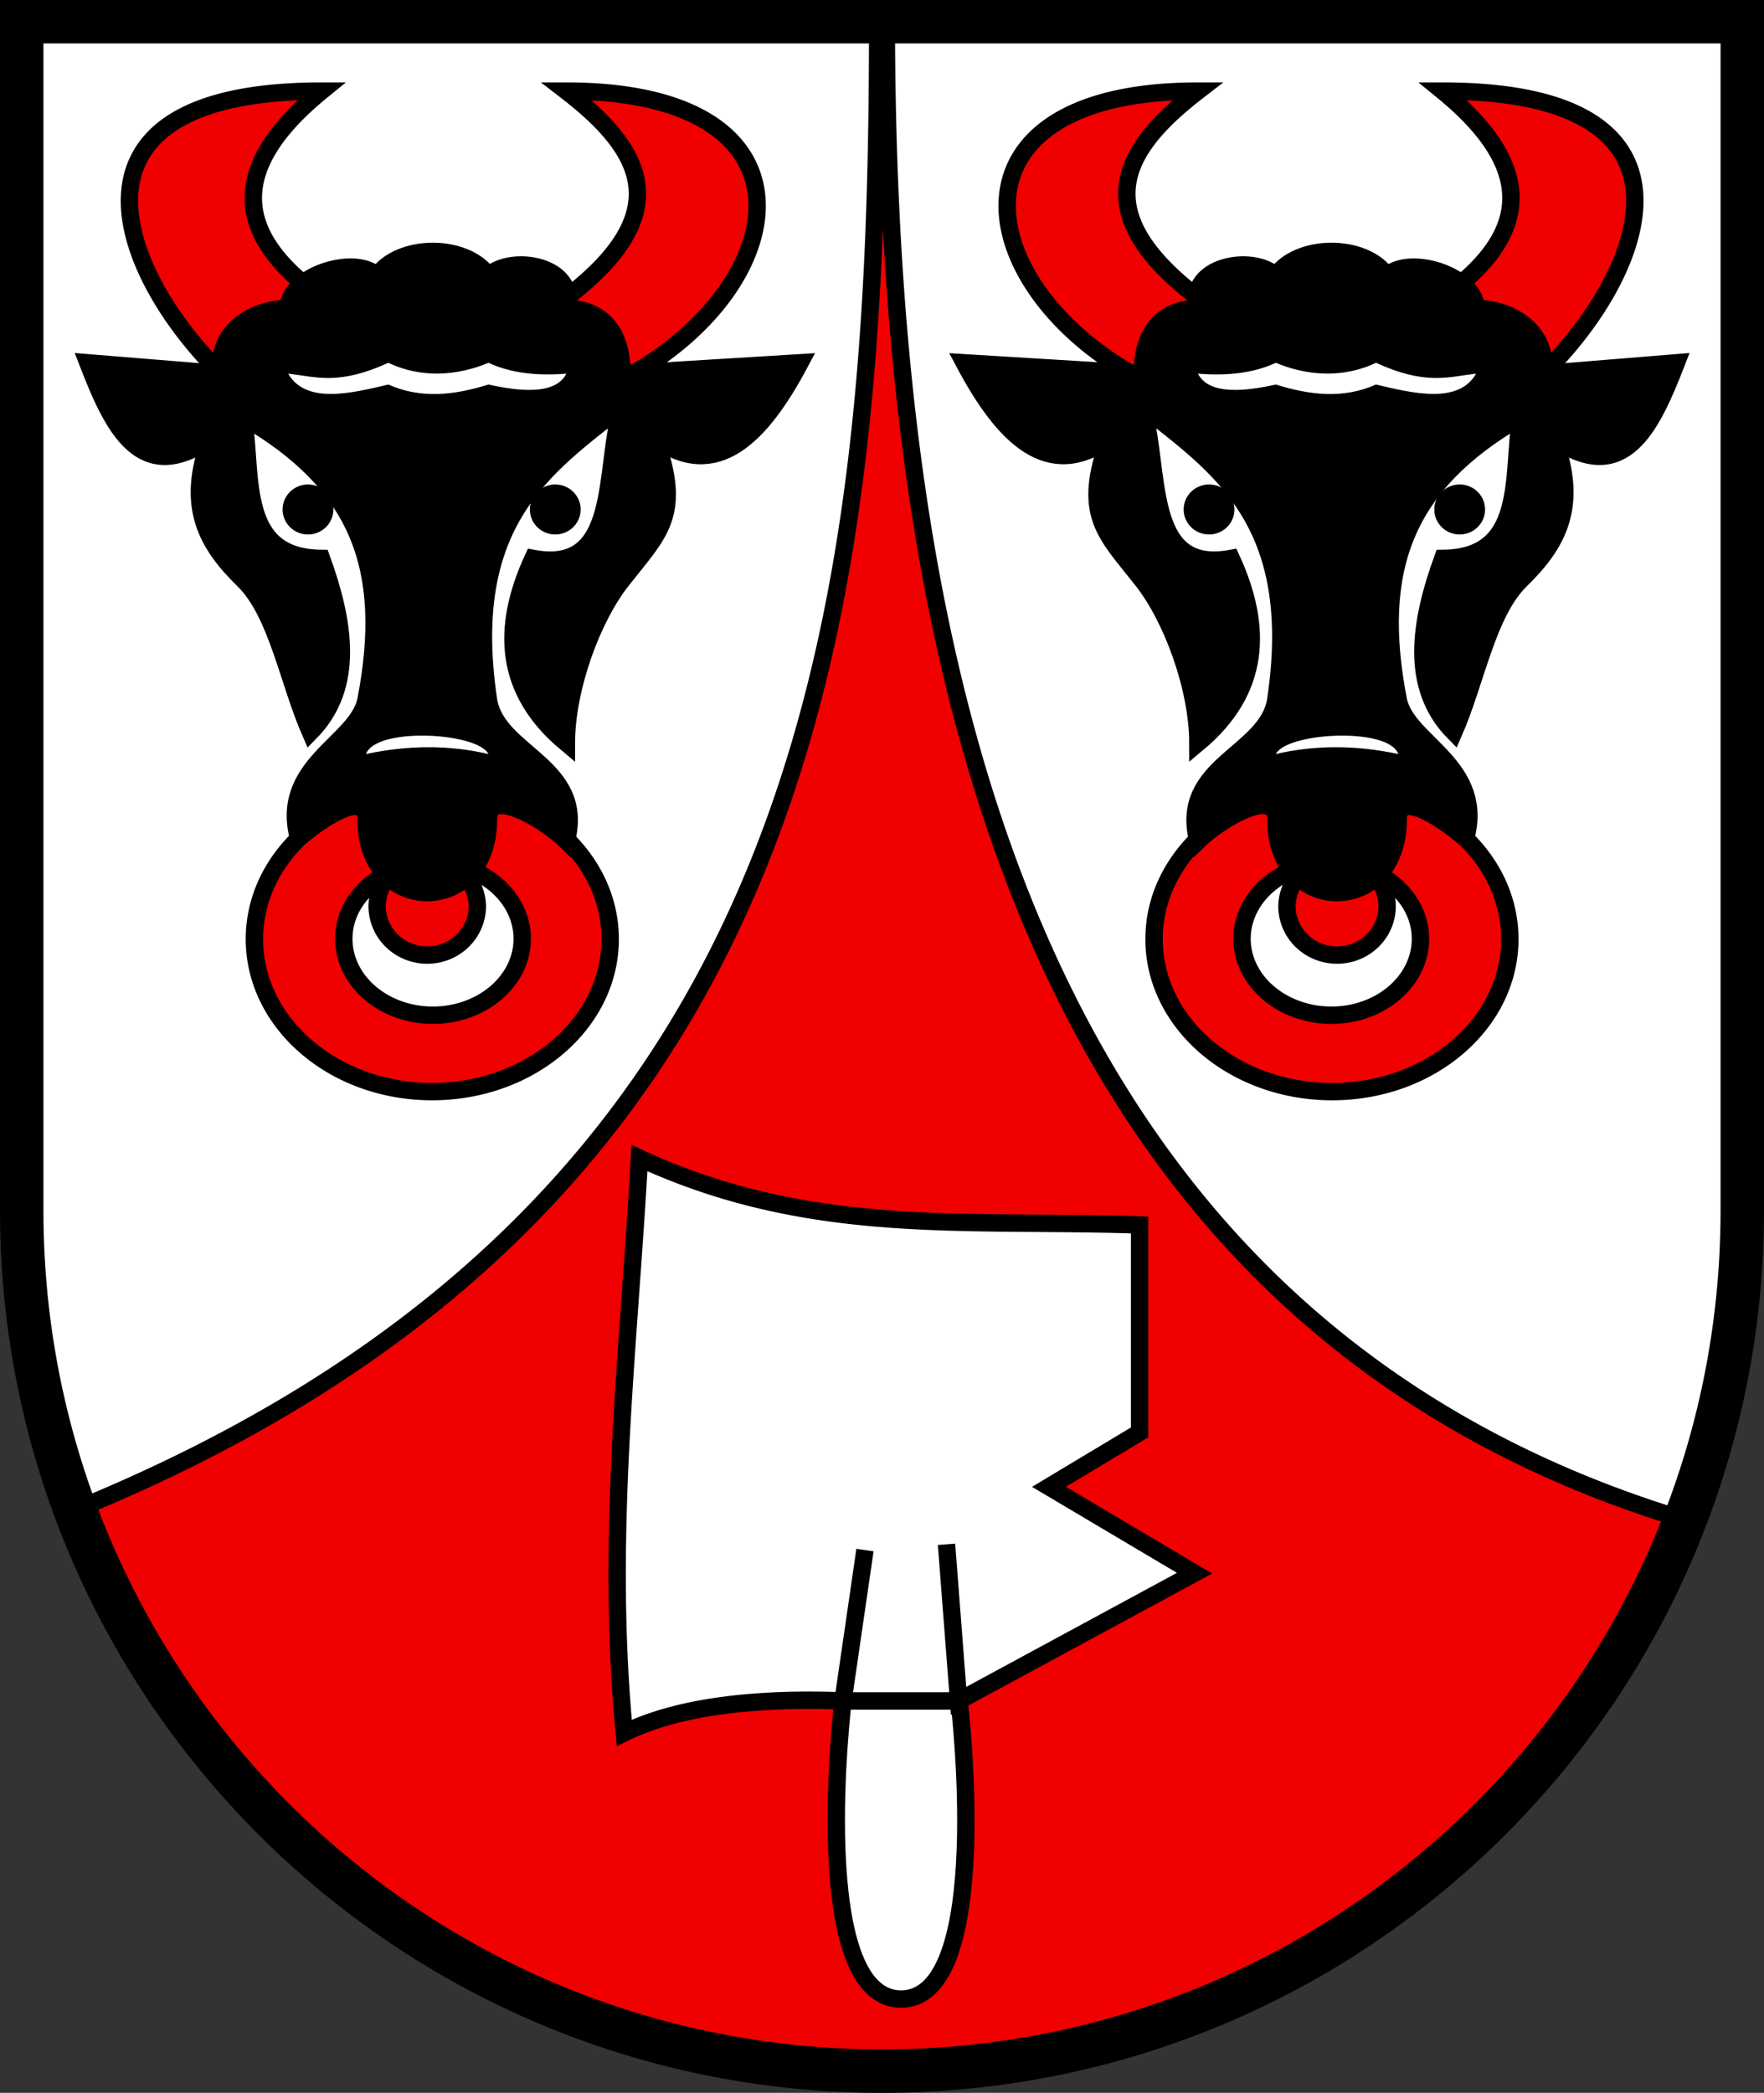
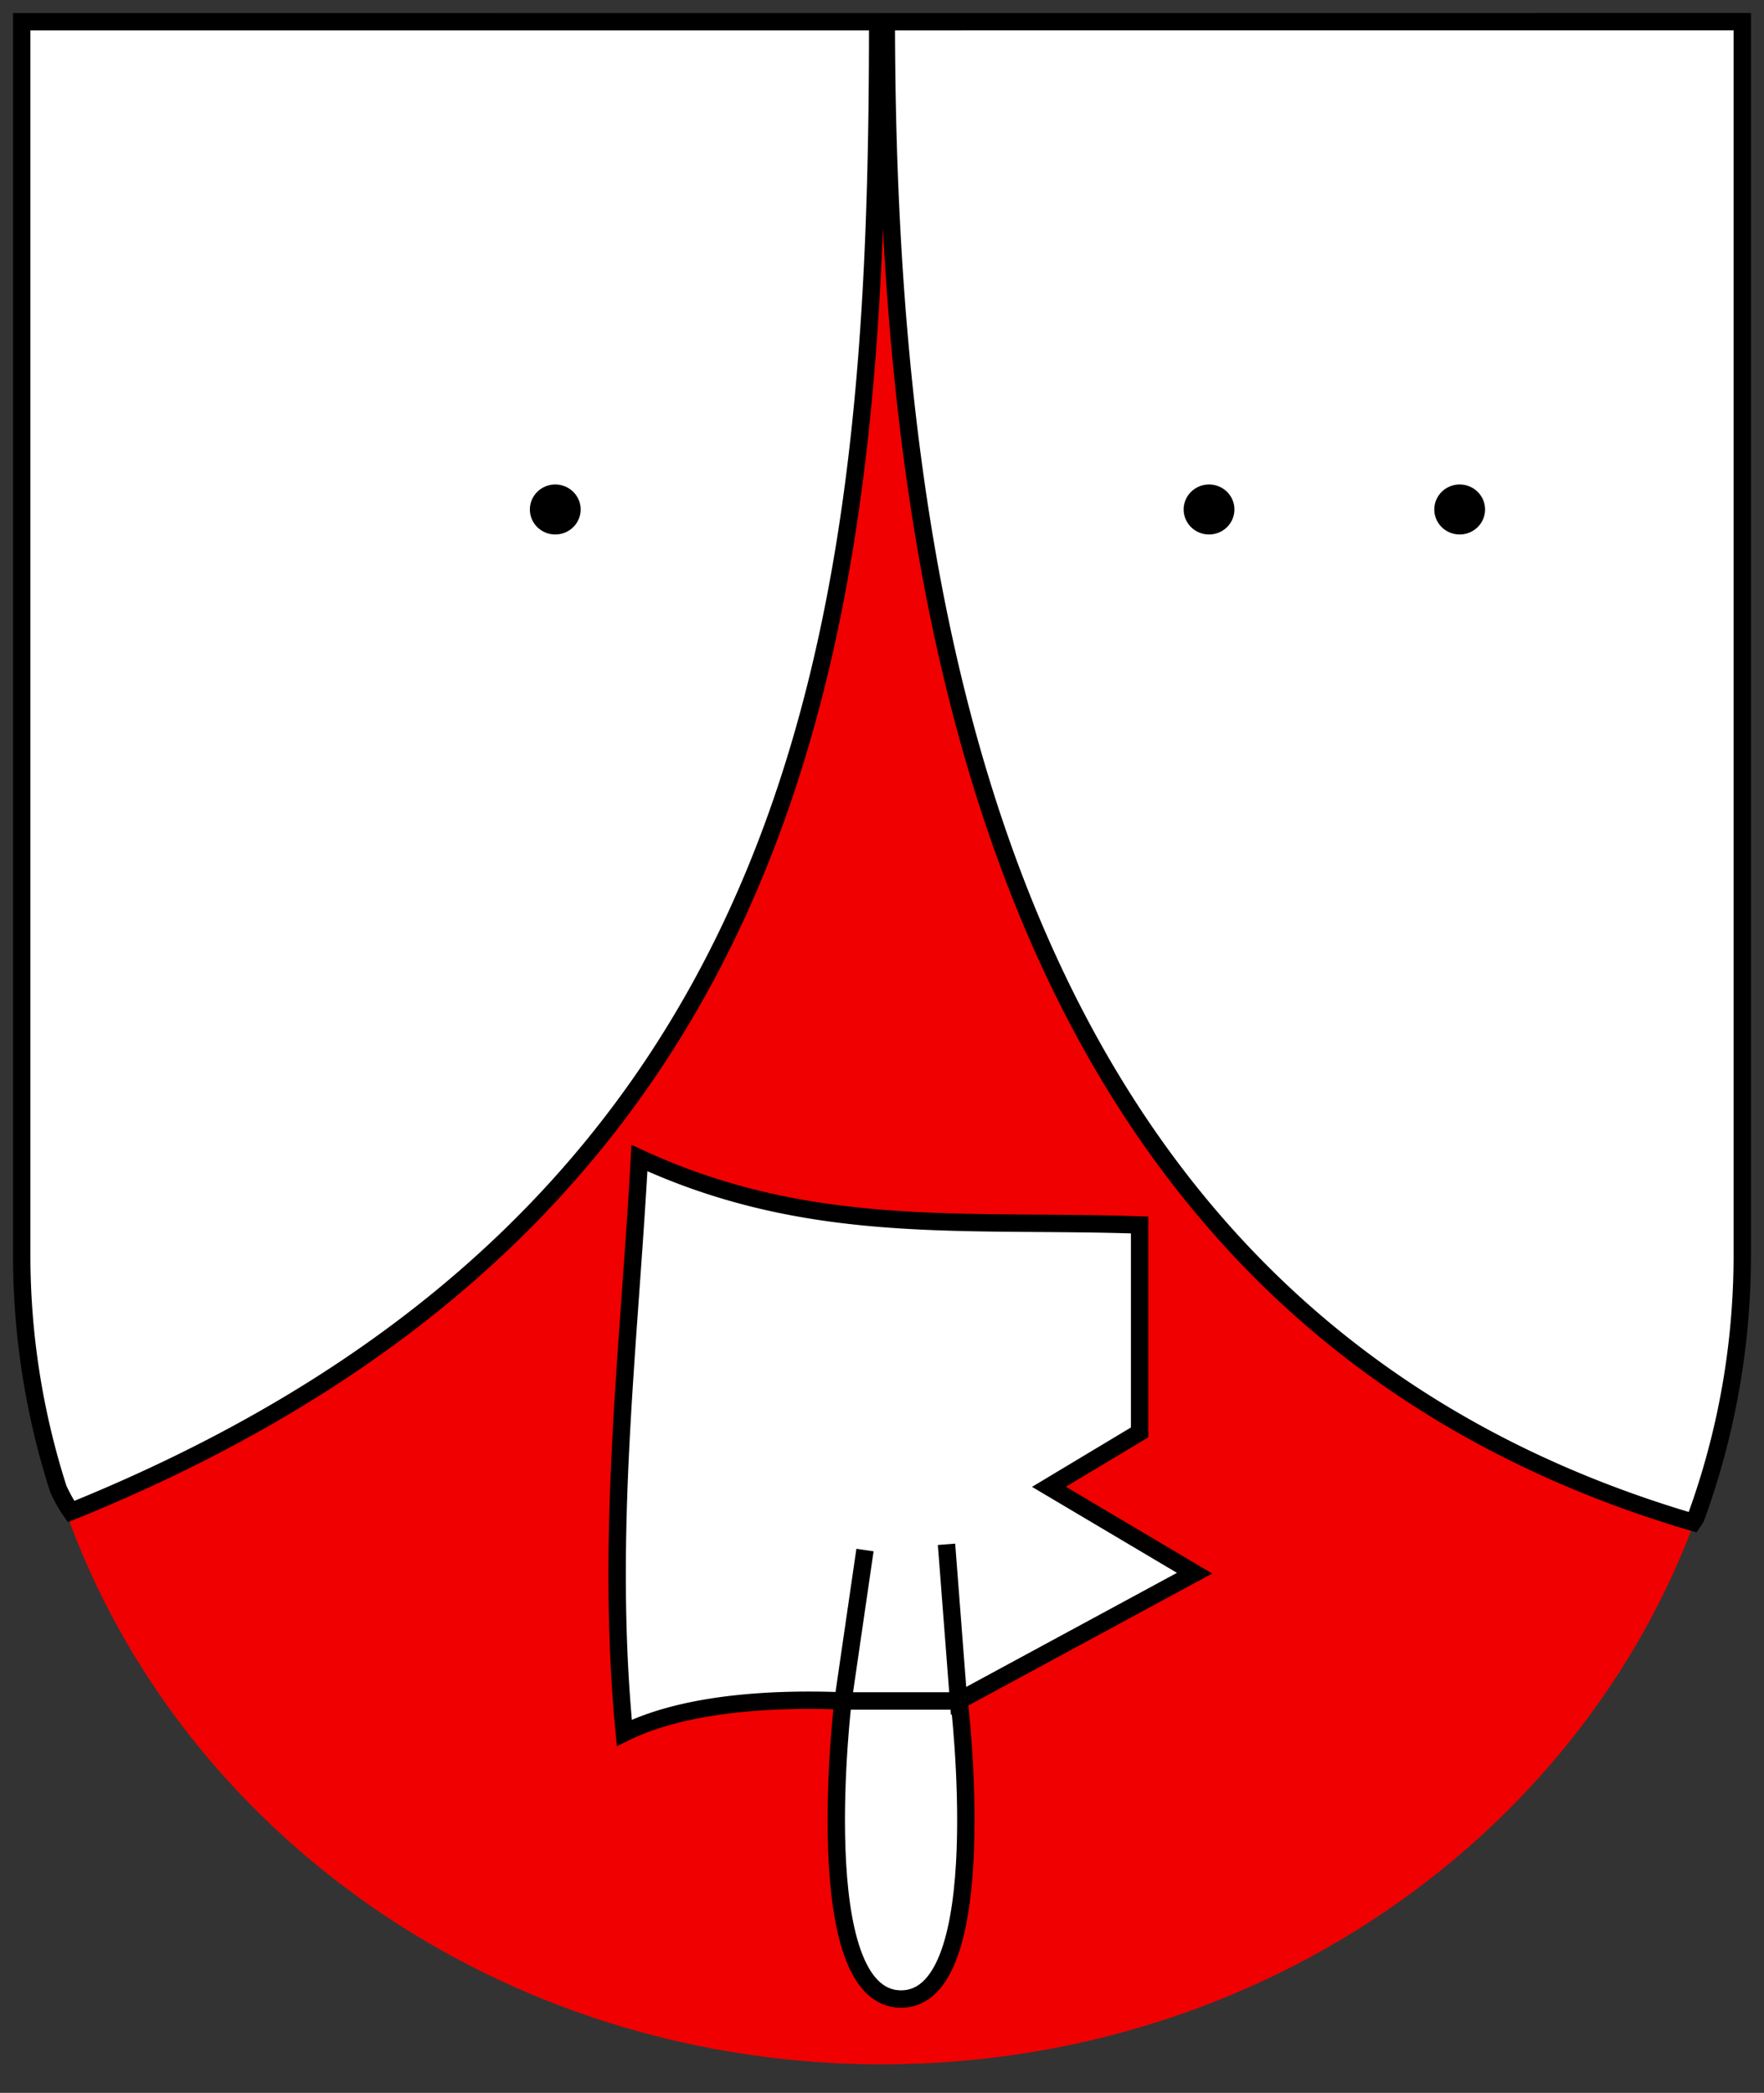
<svg xmlns="http://www.w3.org/2000/svg" width="406.1" height="481.6">
  <rect width="100%" height="100%" fill="#333333" stroke="none" />
  <path d="M5 5v283.8c0 102.86 88.667 186.24 198.05 186.24S401.1 391.656 401.1 288.8V5z" fill="#f00000" />
  <g fill="#fff" stroke="#000" stroke-width="4">
    <path d="m194.07 391.42s-8.252 68.589 13.368 68.589c21.621 0 13.368-68.589 13.368-68.589z" />
    <path d="m241.489 342.142 20.868-12.524v-47.726c-40.216-1.379-75.807 2.78-115.15-15.401-2.414 44.028-7.853 86.748-3.478 132.27 13.248-6.527 32.346-8.052 50.345-7.349l5.058-34.72-5.058 34.72h26.607l-2.778-36.039 2.778 36.04 54.327-29.395zm-37.45-337.14c.191 134.43 25.066 297.98 185.69 345.3.233-.328.454-.671.68-1.024a175.91 175.91 0 0 0 10.688-60.476V4.992zm-199.04 0v283.81c0 18.734 2.966 36.809 8.438 53.866.925 1.968 1.881 3.688 2.93 5.16 172.33-69.72 185.67-208.22 185.69-342.83z" />
  </g>
  <g stroke="#000" stroke-width="4">
-     <path d="m74.022 20.96c-64.051 0-46.117 42.515-23.059 65.023h94.797c37.455-21.553 43.554-65.023-15.373-65.023 17.143 13.215 26.018 27.696 0 47.518h-56.365c-19.057-13.562-22.723-28.961 0-47.518zm201.75 0c-58.927 0-52.826 43.47-15.371 65.023h94.795c23.058-22.508 40.992-65.023-23.059-65.023 22.723 18.557 19.057 33.956 0 47.518h-56.365c-26.018-19.822-17.143-34.303 0-47.518zm-176.29 160.06c-22.62 0-40.912 15.741-40.912 35.09s18.292 35.09 40.912 35.09c22.621 0 40.994-15.741 40.994-35.09s-18.374-35.09-40.994-35.09zm207.19 0c-22.62 0-40.992 15.741-40.992 35.09s18.371 35.09 40.992 35.09 40.912-15.741 40.912-35.09-18.292-35.09-40.912-35.09zm-4.328 17.795a11.529 11.254 0 0 0-6.066 9.71 11.529 11.254 0 0 0 11.529 11.255 11.529 11.254 0 0 0 11.529-11.254 11.529 11.254 0 0 0-3.66-8.14c6.698 2.895 11.331 8.787 11.331 15.647 0 9.696-9.162 17.584-20.496 17.584s-20.574-7.888-20.574-17.584c0-8.474 7.06-15.566 16.406-17.219zm-198.52 2e-3c9.342 1.655 16.396 8.745 16.396 17.217 0 9.696-9.237 17.584-20.572 17.584-11.334 0-20.496-7.888-20.496-17.584 0-6.866 4.639-12.763 11.346-15.656a11.529 11.254 0 0 0-3.67 8.148 11.529 11.254 0 0 0 11.529 11.254 11.529 11.254 0 0 0 11.529-11.254 11.529 11.254 0 0 0-6.062-9.709z" fill="#f00000" />
-     <path d="M99.639 57.849c-5.124 0-10.249 1.876-12.811 5.627-5.124-5.001-20.496 0-20.496 7.504-8.306.032-16.795 5.547-15.373 15.004l-30.744-2.5c5.832 15.043 12.276 28.5 28.184 17.506-5.793 15.543-.802 24.227 7.686 32.512 7.686 7.502 10.26 23.338 15.37 35.012C81.815 158 79.274 142.98 74.019 128.5c-19.1-.163-15.849-18.507-17.934-32.512 26.823 15.415 33.923 35.136 28.184 65.02-1.947 10.13-20.497 15.009-15.373 32.515l-.004-.692c3.394-3.048 15.373-11.812 15.373-4.31 0 22.508 28.182 22.508 28.182 0 0-7.502 12.812 0 17.936 5.002 4.576-17.557-16.07-19.898-17.936-32.512-6.092-41.195 13.281-53.686 30.746-67.523-4.436 14.412-.158 38.798-20.496 35.012-7.393 16.06-6.626 30.574 7.688 42.516 0-12.504 5.808-28.646 12.809-37.514 8.703-11.027 13.912-15.033 7.685-32.512 13.897 9.854 24.214-.4 33.31-17.506l-40.995 2.5c0-10.003-5.122-15.004-12.809-15.004 2.562-10.003-12.812-12.506-17.936-7.504-2.562-3.751-7.684-5.627-12.809-5.627zm206.88 0c-5.124 0-10.247 1.876-12.809 5.627-5.124-5.002-20.498-2.5-17.936 7.504-7.686 0-12.809 5-12.809 15.004l-40.994-2.502c9.095 17.106 19.41 27.36 33.307 17.506-6.226 17.479-1.016 21.485 7.687 32.512 7 8.868 12.81 25.01 12.81 37.514 14.314-11.942 15.08-26.455 7.687-42.516-20.338 3.786-16.06-20.6-20.496-35.012 17.465 13.837 36.838 26.328 30.746 67.523-1.866 12.614-22.512 14.957-17.936 32.514 5.124-5.002 17.936-12.504 17.936-5.002 0 22.508 28.182 22.508 28.182 0 0-7.502 11.979 1.302 15.373 4.35l-.004.652c5.124-17.506-13.426-22.385-15.373-32.514-5.739-29.886 1.36-49.606 28.184-65.021-2.086 14.005 1.166 32.349-17.934 32.512-5.255 14.48-7.797 29.5 2.56 40.014 5.111-11.674 7.688-27.51 15.373-35.012 8.488-8.285 13.48-16.97 7.686-32.512 15.908 10.994 22.352-2.463 28.184-17.506l-30.746 2.5c1.422-9.457-7.065-14.972-15.37-15.004 0-7.503-15.373-12.505-20.497-7.504-2.562-3.751-7.686-5.627-12.81-5.627z" />
-     <path d="m70.899 113.49a3.843 3.751 0 0 0-3.842 3.75 3.843 3.751 0 0 0 3.842 3.752 3.843 3.751 0 0 0 3.844-3.752 3.843 3.751 0 0 0-3.844-3.75zm56.93 0a3.843 3.751 0 0 0-3.842 3.75 3.843 3.751 0 0 0 3.842 3.752 3.843 3.751 0 0 0 3.844-3.752 3.843 3.751 0 0 0-3.844-3.75zm150.51 0a3.843 3.751 0 0 0-3.842 3.75 3.843 3.751 0 0 0 3.842 3.752 3.843 3.751 0 0 0 3.844-3.752 3.843 3.751 0 0 0-3.844-3.75zm57.703 0a3.843 3.751 0 0 0-3.844 3.75 3.843 3.751 0 0 0 3.844 3.752 3.843 3.751 0 0 0 3.842-3.752 3.843 3.751 0 0 0-3.842-3.75z" />
+     <path d="m70.899 113.49zm56.93 0a3.843 3.751 0 0 0-3.842 3.75 3.843 3.751 0 0 0 3.842 3.752 3.843 3.751 0 0 0 3.844-3.752 3.843 3.751 0 0 0-3.844-3.75zm150.51 0a3.843 3.751 0 0 0-3.842 3.75 3.843 3.751 0 0 0 3.842 3.752 3.843 3.751 0 0 0 3.844-3.752 3.843 3.751 0 0 0-3.844-3.75zm57.703 0a3.843 3.751 0 0 0-3.844 3.75 3.843 3.751 0 0 0 3.844 3.752 3.843 3.751 0 0 0 3.842-3.752 3.843 3.751 0 0 0-3.842-3.75z" />
  </g>
  <path d="M89.397 83.484c-11.409 5.201-16.457 3.265-23.059 2.5 4.089 7.02 14.302 4.59 23.059 2.5 7.686 3.41 15.373 2.387 23.059 0 6.994 1.557 15.372 2.502 17.934-2.5-6.79.55-12.854-.135-17.934-2.5-9.592 3.983-17.728 2.567-23.059 0zm204.32 0c-5.08 2.365-11.144 3.05-17.934 2.5 2.562 5.002 10.94 4.057 17.934 2.5 7.686 2.387 15.373 3.41 23.059 0 8.757 2.09 18.968 4.52 23.057-2.5-6.602.765-11.648 2.701-23.057-2.5-5.331 2.567-13.467 3.983-23.059 0zm-196.68 85.793c-6.017.02-11.713 1.304-12.77 4.236 9.821-2.085 19.217-2.085 28.184 0-1.362-2.657-8.595-4.258-15.414-4.236zm212.1 0c-6.82-.022-14.052 1.579-15.414 4.236 8.968-2.085 18.363-2.085 28.184 0-1.056-2.932-6.752-4.216-12.77-4.236z" fill="#fff" />
-   <path d="M5 5v273.55C5 387.93 93.67 476.6 203.05 476.6S401.1 387.931 401.1 278.55V5z" fill="none" stroke="#000" stroke-width="10" />
</svg>